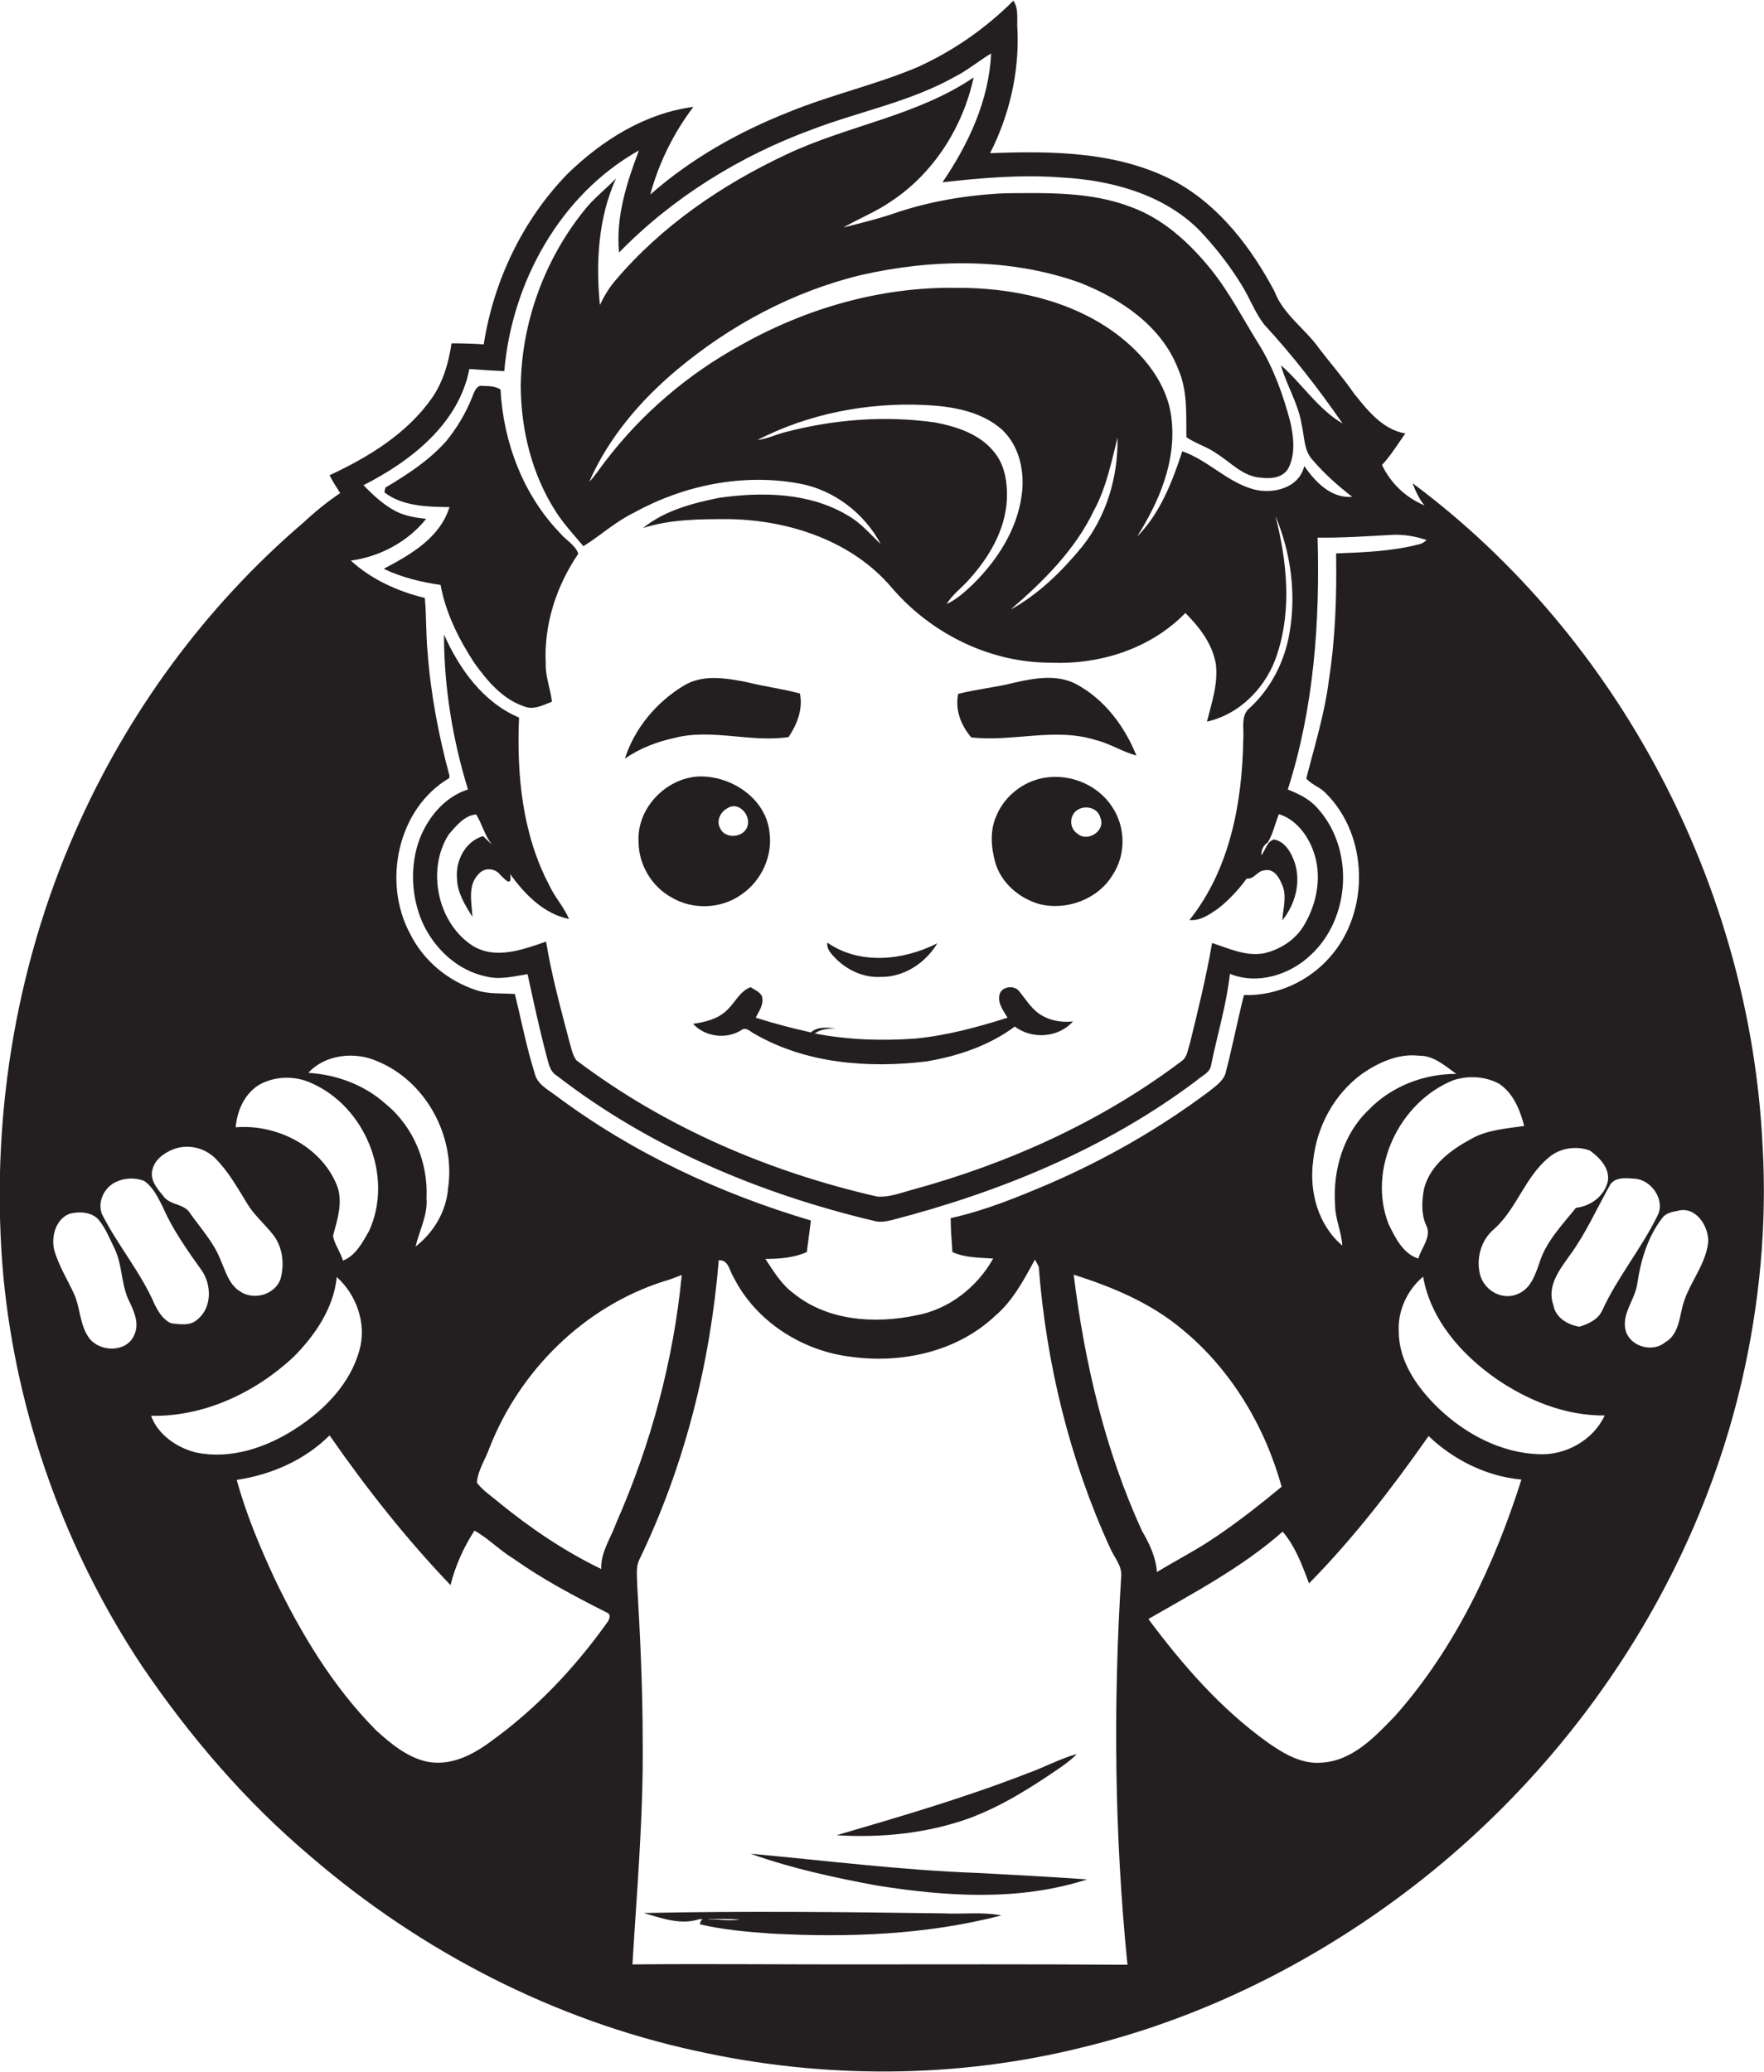
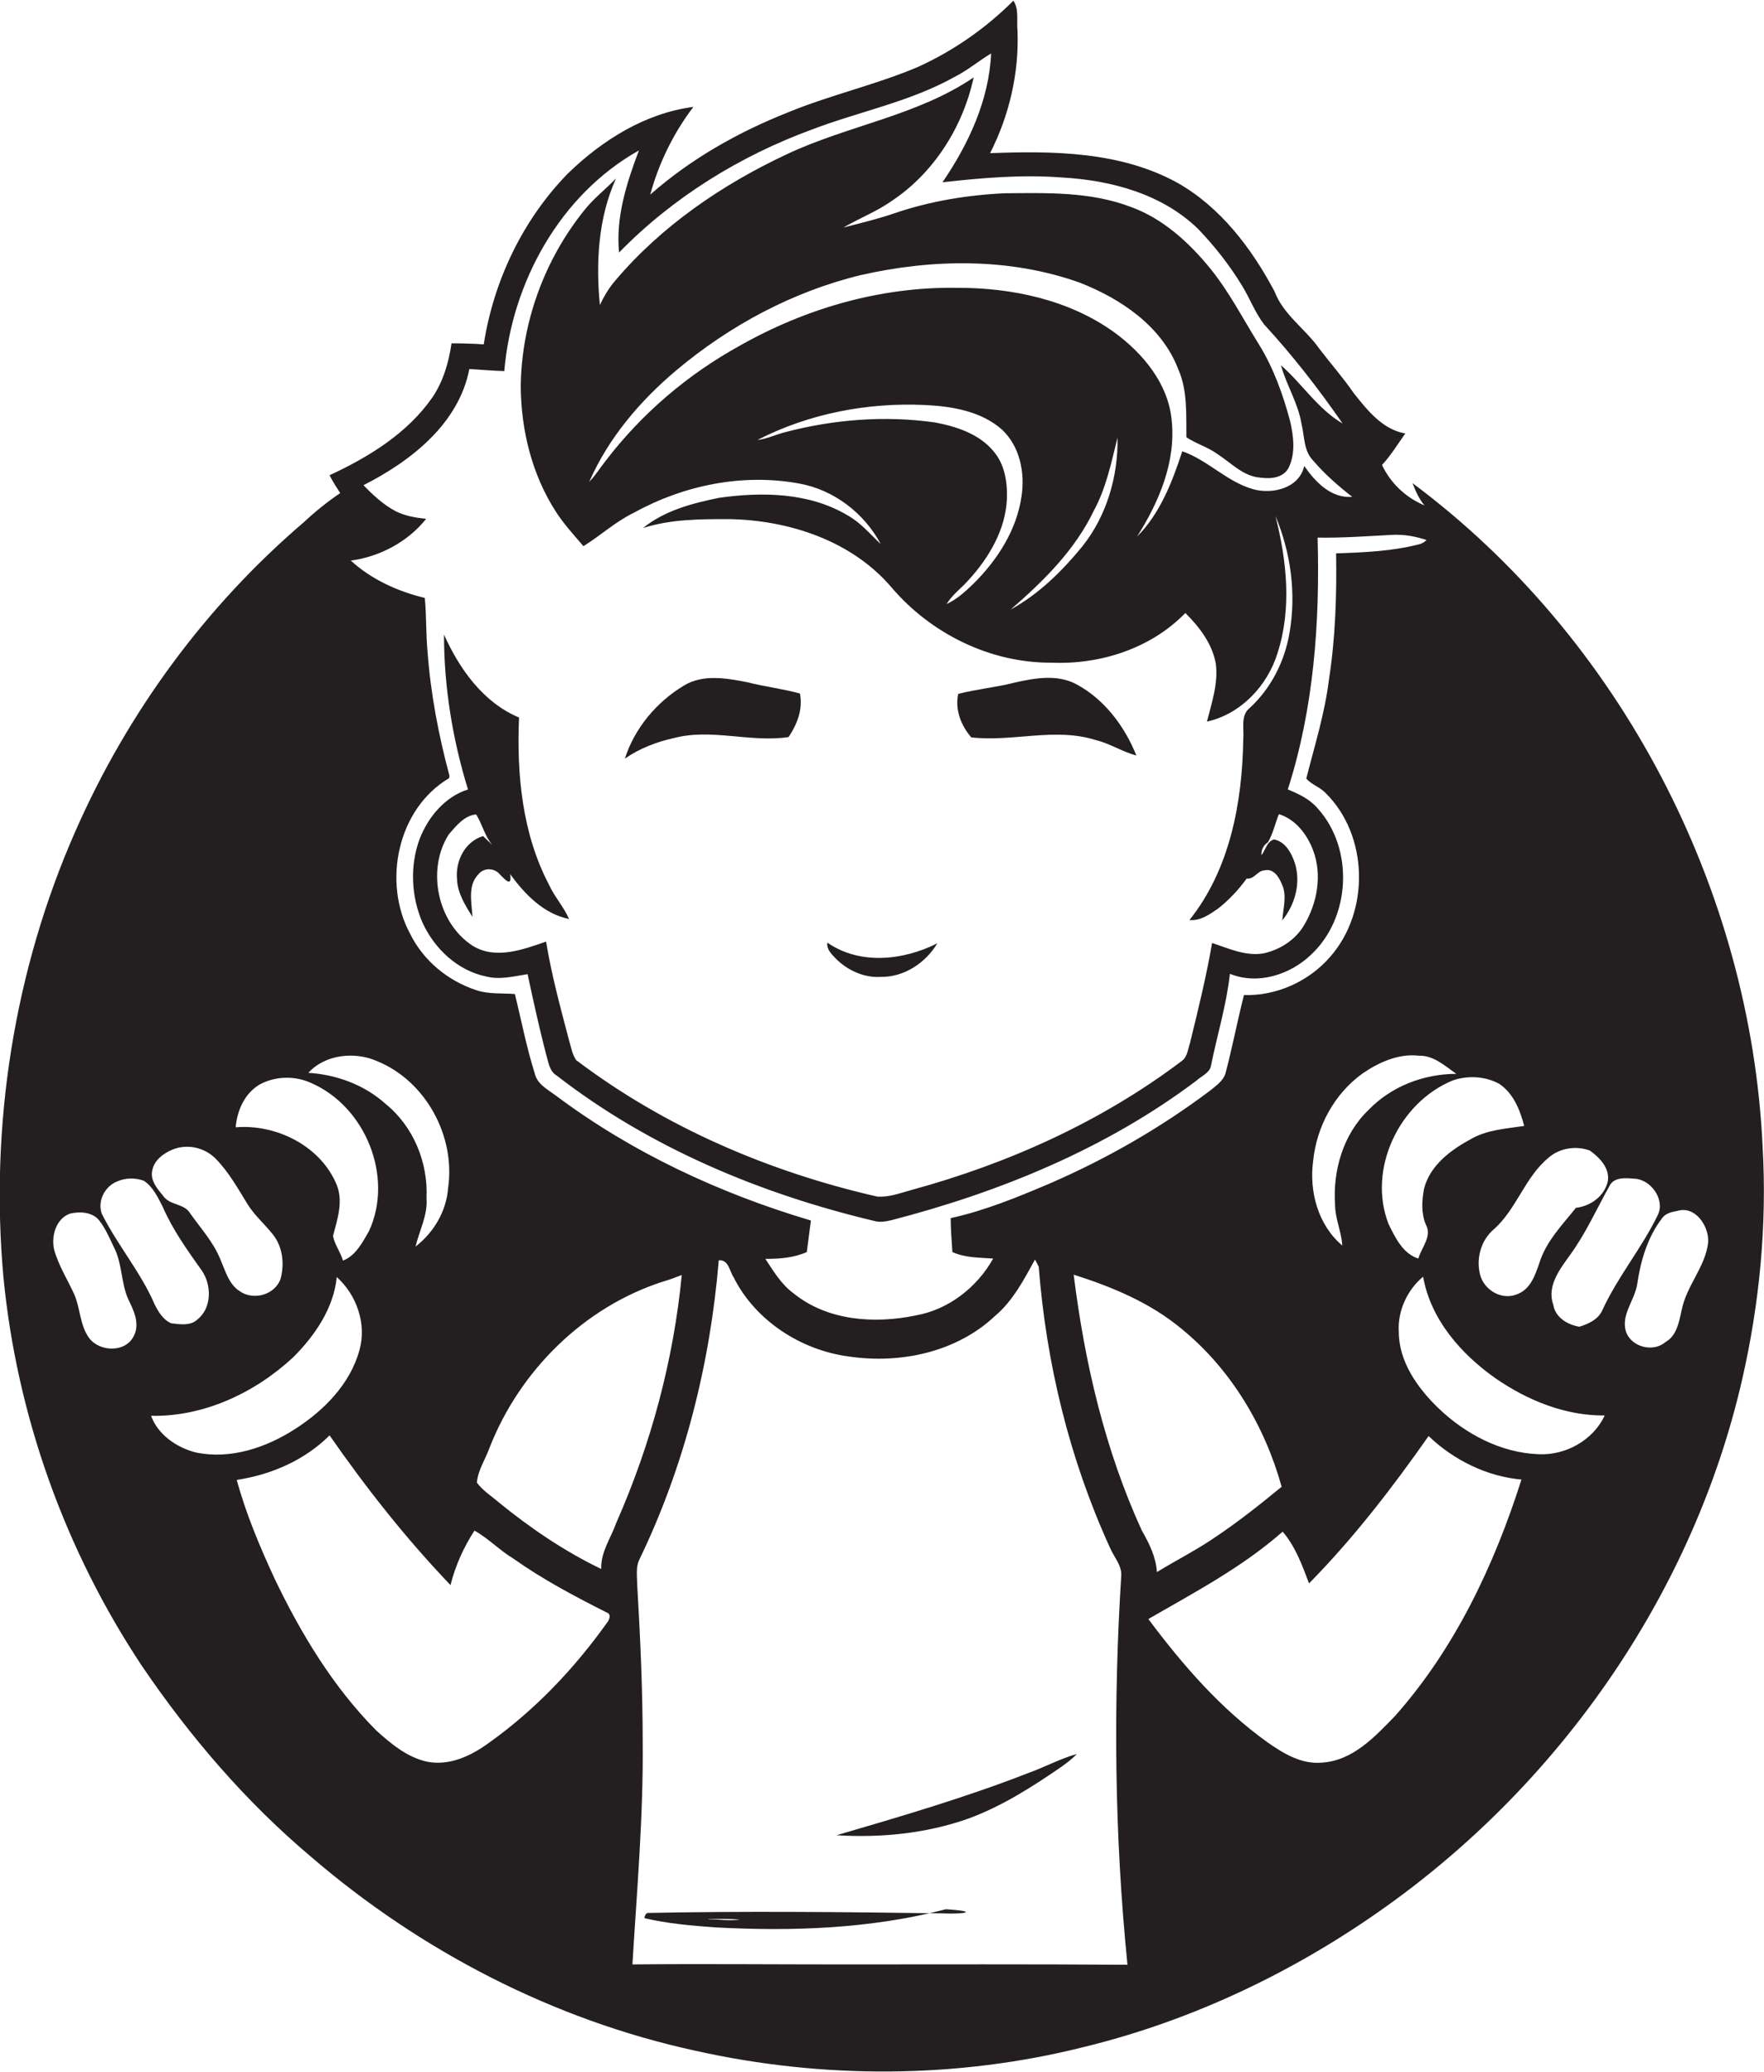
<svg xmlns="http://www.w3.org/2000/svg" version="1.1" id="Layer_1" x="0px" y="0px" viewBox="0 0 514.9 604.6" enable-background="new 0 0 514.9 604.6" xml:space="preserve">
  <g>
    <path fill="#231F20" d="M514.5,334.7C511,259.4,472.9,186.1,412.3,141c0.9,2.3,1.9,4.6,3.5,6.5c-5.5-2.3-9.9-6.5-12.4-11.8   c2.6-2.8,4.6-6.1,6.8-9.2c-6.6-1.1-11.1-6.8-15-11.7c-3.1-4.5-6.7-8.6-10-12.9c-4.1-5.9-10.6-10-13.2-16.9   c-6.7-12.6-15.8-24.6-28.4-31.7c-16.6-9.1-36.2-9.3-54.6-8.6c5.6-11,8.5-23.4,8-35.8c-0.3-2.9,0.5-6.2-1.2-8.7   c-8.1,8.1-17.6,14.7-28,19.4c-12.3,5.2-25.4,8.1-37.8,13.2c-14.6,5.8-28.4,13.6-40.2,24c2.5-9.2,6.8-18,12.6-25.6   c-14,1.8-26.6,9.7-36.6,19.4c-13.2,13.5-21.7,31.3-24.6,49.9c-3.1-0.2-6.3-0.3-9.4-0.3c-0.8,5.5-2.4,11.1-5.6,15.8   c-7.3,10.5-18.6,17.4-30,22.7c0.9,1.8,2,3.5,3.1,5.2c-3.8,2.6-7.3,5.4-10.6,8.5C60,176.9,37.2,208,22,242.6   c-17.9,40.6-25,85.9-21,130.1c3.9,40.4,18,79.8,40.5,113.6c14,20.6,30.3,39.6,49.3,55.6c32.1,27.6,70.8,47.6,112.2,56.6   c37.2,8.3,76.4,8.2,113.4-1.1c32-7.8,62.2-22.3,88.9-41.5c51.1-36.7,89.1-91.8,103.2-153.2C513.6,380.5,515.8,357.5,514.5,334.7z    M477.1,344c4.8,0.2,9,6.1,6.8,10.6c-4.7,9.7-11.7,18-16.2,27.8c-1.2,2.7-4.1,4-6.7,4.8c-3.5-0.6-7-2.7-7.6-6.4   c-2-5.5,2-10.5,5-14.7c4.5-6.2,7.6-13.2,11.3-19.8C471,343.4,474.5,343.8,477.1,344z M452.1,337.8c3.2-2.8,8.1-3.5,12-2   c2.8,2,5.9,5.2,5.2,9c-1,4.3-5,7.2-9.3,7.7c-4,5-8.8,9.9-10.7,16.2c-1.2,3.4-2.5,7.4-6.2,8.9c-4.3,2-9.4-0.7-10.9-5   c-1.5-4.8-0.1-10.5,3.8-13.8C442.7,352.9,445.1,343.5,452.1,337.8z M437.6,316.3c4.2,2.8,6.1,7.7,7.3,12.3   c-5.3,0.8-10.8,1.1-15.5,3.8c-5.9,3.2-11.9,7.6-13.7,14.4c-0.7,3.5-0.9,7.3,0.5,10.6c1.9,3.4-1.3,6.7-2.2,9.9   c-4.5-1.4-6.8-6.2-8.7-10.1c-6.2-16,3.1-35.5,18.8-41.9C428.5,313.8,433.6,314.1,437.6,316.3z M399.4,324   c-7.3,7-10.4,17.6-9.7,27.6c0,4.1,1.9,7.9,2.1,11.9c-7.1-6-9.7-15.8-8.5-24.7c1-10,6.2-19.6,14.4-25.5c4.8-3.3,10.6-5.9,16.5-5.2   c4.3-0.1,7.6,3,10.9,5.3C415.5,313.4,406,317.1,399.4,324z M115.5,149.2c-3.6-1.9-6.6-4.7-9.4-7.6c13.8-7,27.8-17.9,30.9-33.9   c3.4,0.2,6.8,0.5,10.2,0.6c2.2-25.9,16.3-51.5,39.3-64.4c-3.6,9.5-6.8,19.5-5.8,29.8C196.4,57.6,216,45.5,237,37.8   c13.9-5.3,28.8-8.1,41.9-15.5c3.7-1.9,6.9-4.6,10.4-6.7c-0.6,13.6-6.6,26.5-14.2,37.6c11.6-1.3,23.2-2.3,34.9-1.4   c14.3,0.8,29.3,4.8,39.8,15.1c4.8,5,9.1,10.5,12.7,16.4c2.3,3.7,3.8,7.9,6.5,11.4c8.3,9,15.9,18.8,22.9,28.9   c-7.2-4.2-11.8-11.6-18-17c1.6,5.8,5,11,6,17.1c0.9,3.6,0.6,7.8,3.3,10.6c3.4,4,7.4,7.5,11.5,10.7c-6.2,0.5-10.8-4.4-14-9   c-1.5,6.5-9.2,8.3-14.8,6.8c-7.7-2.1-13.3-8.5-20.8-11.1c-2.9,8.9-6.5,18.2-13.2,24.9c6.4-10.1,11.4-21.8,10.1-34   c-1-10.6-8.3-19.4-16.6-25.5C312.2,87.5,295.3,83.9,279,84c-22-0.3-43.8,6-62.9,16.8c-15.3,8.4-28.8,19.9-39.4,33.8   c-1.6,2-2.9,4.2-4.7,6c5.6-12.8,14.9-23.7,25.5-32.6C213,95,231.4,85.1,251.2,80.3c21-4.8,43.6-5.1,64,2.2   c12,4.7,23.9,12.7,28.7,25.2c2.8,6.3,2.3,13.3,2.4,19.9c2.8,1.9,6.1,2.8,8.9,4.8c4.1,2.6,7.7,6.7,12.8,7c2.9,0.4,6.5,0.1,8.1-2.8   c2.1-4.2,1.5-9.2,0.5-13.6c-2.1-7.9-4.9-15.7-9.2-22.6c-4.6-7.4-8.6-15.2-14.1-22c-6.2-7.6-13.8-14.6-23.2-18   c-11.7-4.5-24.5-4.1-36.8-4c-10.9,0.5-21.8,2.3-32.1,5.8c-4.9,1.7-10,2.9-15,4.2c4.6-2.7,9.6-4.6,14-7.7   c12.4-8.2,20.9-21.7,24-36.1c-16.5,11.2-36.7,14-54.5,22.4C210.7,53.9,193,66,179.5,82c-1.8,2.1-3.2,4.5-4.4,7   c-1.2-12.4-0.5-25.4,4.7-36.9c-3,3.1-6.5,5.8-9.2,9.2c-11.7,14.5-18.4,32.9-18.6,51.5c0.1,12.8,3.3,25.8,10.3,36.6   c2.3,3.6,5.3,6.8,8,10c5-3.1,9.4-7.2,14.8-9.8c14.5-8,31.7-11.5,48.1-8.5c10.2,1.8,19.1,8.7,23.9,17.7c-3.1-2.9-5.9-6.3-9.7-8.4   c-11.2-6.7-25-6.9-37.6-5.1c-7.8,1.6-15.8,3.7-22.1,8.8c8.1-2.6,16.7-2.6,25.1-2.6c17.5,0.3,35.8,6.3,47.4,19.9   c11.5,13.5,28.8,22.1,46.7,22c14.2,0.6,29-4.1,39.1-14.5c4.1,4.1,7.9,9,8.9,14.9c0.7,5.7-1.2,11.3-2.6,16.8   c9.9-2.2,17.7-10.5,20.6-20c4.2-13,2.7-27-0.6-40c4.5,10.7,6.1,22.7,4.1,34.1c-1.4,8.3-5.4,16.2-11.6,21.9   c-2.8,2.2-1.6,6.2-1.9,9.2c-0.3,18.5-3.9,37.9-15.7,52.7c3.2,0.3,5.8-1.6,8.3-3.3c3.2-2.5,6-5.5,8.4-8.8c2.2,0.3,3.1-2.3,5.2-2.4   c2.6-0.6,4.2,1.9,5,3.9c1.7,3.4,0.4,7.2,0.2,10.7c3.8-4.7,5.5-11.1,3.6-16.9c-1-2.9-2.8-6.1-6-6.7c-2.1,0.5-2.5,3.1-3.7,4.6   c-0.1-1.6,0.6-2.9,1.9-3.8c1.5-2.5,2.1-5.5,3.2-8.2c4.9,1.5,8.3,6,10,10.6c2.7,7.2,1.2,15.4-2.7,21.9c-2.5,4.2-6.9,7-11.6,8.1   c-5.3,1-10.3-1.4-15.2-3c-1.7,9.9-4.1,19.6-6.5,29.4c-0.6,1.7-0.7,3.8-2.3,5c-23.4,17.7-50.7,30-79,37.7c-3.3,0.9-6.6,2.2-10,1.9   c-31.5-7.2-61.9-20.2-87.8-39.8c-1.2-1.7-1.5-3.8-2.1-5.8c-2.5-9.5-5.1-19-6.7-28.8c-6.7,2.3-14.6,5.3-21.3,1.3   c-10.4-6.6-13.7-22.3-7.1-32.6c2.1-2.4,4.6-5.6,8-5.8c1.8,2.9,2.5,6.3,4.7,8.9c-0.9-0.9-1.8-1.7-2.7-2.6c-5.3,1.6-8.1,7.3-7.6,12.5   c0.1,4.1,2.4,7.7,4.5,11.1c-0.2-4.2-1.5-9.2,1.8-12.5c1.6-2,4.8-1.8,6.3,0.2c1,0.9,3.6,4.1,2.9-0.2c4.3,5.9,9.8,11.6,17.2,13.1   c-1.5-3.5-4.2-6.4-5.8-9.9c-7.9-15-9.5-32.3-8.8-48.9c-10.5-4.4-17.4-14.2-21.9-24.2c0,15.3,2.5,30.6,7,45.2   c-6.7,2.1-11.6,8-14.1,14.4c-2.9,7.8-2.5,16.8,0.8,24.4c3.5,7.7,10.3,14.1,18.7,15.8c4,1,8.1-0.1,12-0.7c1.7,7.9,3.4,15.7,5.4,23.4   c0.7,2.2,0.9,4.9,3.1,6.2c27.1,21,59.4,34.5,92.6,42.4c1.7,0.5,3.4,0.2,5.1-0.2c31.7-8.2,62.7-20.9,89-40.7c1.5-1.4,4-2.3,4.3-4.5   c1.8-8.9,4.5-17.6,5.5-26.7c8.1,3.3,17.5,0.3,23.6-5.5c11.7-10.8,12.7-31,2-42.8c-2.3-2.7-5.5-4.2-8.7-5.5   c7.6-23.7,9.4-48.8,8.7-73.5c7.2,0.1,14.4-0.4,21.6-0.8c3.5-0.2,6.9,0.4,10.2,1.5c-0.6,0.6-1.3,1-2,1.2c-8,2.1-16.2,2.4-24.4,2.7   c0.2,12.3-0.2,24.7-2.1,36.9c-1.2,9.8-4.2,19.3-6.6,28.8c1.5,1.8,4,2.5,5.6,4.2c12.6,12.4,13,34.6,1.4,47.8   c-6.2,7.2-15.7,11.5-25.2,11.2c-1.9,7.5-3.4,15.3-5.4,22.9c-0.7,2.2-2.8,3.6-4.5,5c-14.5,10.9-30.2,19.9-46.8,27.1   c-9.4,4-18.9,7.9-28.9,10.1c0,3.3,0.3,6.6,0.5,9.9c3.7,1.7,7.8,1.6,11.9,1.9c-4.7,8.4-13,14.9-22.6,16.6c-12,2.5-25.7,1.6-35.6-6.4   c-3.6-2.6-5.9-6.5-8.3-10.1c4.1,0,8.3-0.3,12.1-2c0.4-3.1,0.8-6.1,1.2-9.2c-26.6-7.9-52.2-19.8-74.5-36.5c-2.4-1.8-5.4-3.3-6.1-6.4   c-2.4-7.6-3.9-15.4-5.8-23.2c-3.7-0.3-7.6,0.1-11.2-1.1c-8.3-2.7-15.5-8.6-19.4-16.5c-8.1-15-3.7-36.5,11.4-45.4l0.1-0.7   c-3.2-11.9-5.5-24-6.4-36.2c-0.5-5.2-0.3-10.5-0.8-15.7c-7.9-1.9-15.6-5.4-21.6-10.9c8.4-1.1,16.7-5.5,22-12.2   C121.3,151.1,118.3,150.6,115.5,149.2z M290,131.7c-4.2-5.1-10.8-7.2-17-8.4c-14.7-2.1-29.8-0.9-44.1,2.9c-2.6,0.7-5.1,1.9-7.8,2.2   c15-7.7,32.1-11,49-10.2c7.9,0.4,16.3,1.8,22.4,7.2c5.2,4.9,6.7,12.5,5.7,19.3c-1.4,10-7.1,18.8-14.2,25.8   c-2.3,2.2-4.7,4.4-7.7,5.8c1.7-2.8,4.4-4.7,6.5-7.1c5.9-6.5,10.7-14.6,11.1-23.5C294.1,140.8,293.3,135.5,290,131.7z M319.3,149   c3.6-6.6,5.1-14.1,6.9-21.3c0.2,11.4-3.2,22.9-10.3,31.8c-5.9,7.2-12.7,13.9-20.9,18.4C304.6,169.6,313.8,160.5,319.3,149z    M110.1,309.7c14.2,5.8,22.9,21.9,20.7,37c-0.5,6.8-4.2,13-9.5,17.1c1.1-4.7,3.6-9.2,3.2-14.1c0.5-10.4-3.8-20.9-11.9-27.5   c-6.2-5.6-14.4-8.6-22.6-9.1C94.9,307.7,103.6,306.8,110.1,309.7z M75.8,316.5c4.6-2.5,10.4-2.6,15.1-0.4   c15.8,6.9,24.1,27.4,16.8,43.2c-1.9,3.3-3.9,7.2-7.6,8.6c-0.7-2.5-2.4-4.6-2.9-7.2c1.3-4.9,3.1-10.2,1-15.1   C93.5,334.4,80.6,328,68.8,329C69.2,324.1,71.4,319.1,75.8,316.5z M44.4,341.8c0.5-3.2,3.4-5.3,6.2-6.4c4.2-1.6,9-0.5,12.2,2.6   c3.9,3.9,6.6,8.8,9.5,13.5c2,3.2,4.9,5.7,7.3,8.7c2.9,3.6,3.5,8.6,2.3,13c-1.6,4.7-7.9,6.4-11.8,3.7c-3.3-2-4.3-6-5.8-9.4   c-2-5-5.7-9-8.8-13.4c-1.7-2.9-5.9-2.3-7.8-5C46,347,43.9,344.7,44.4,341.8z M39.1,389.8c-2.3,5-9.9,4.8-13,0.8   c-2.8-3.7-2.6-8.6-4.4-12.8c-2-4.4-4.6-8.4-5.9-13.1c-0.9-3.9,0.5-9,4.6-10.5c2.9-0.7,6.5-0.5,8.5,1.9c1.9,2.4,3.1,5.3,4.4,8   c2.4,4.7,2,10.2,4.1,15C39,382.4,40.9,386.2,39.1,389.8z M29.7,354.2c-1.3-3.7,0.9-8,4.5-9.4c2.4-1.1,5.4-1.1,7.8-0.2   c2.7,1.8,4.1,4.9,5.5,7.6c2.9,6.7,7.2,12.7,11.4,18.6c2.9,4.2,3,10.9-1.3,14.3c-2,1.9-5.1,1.4-7.6,1.1c-2.4-1-3.8-3.4-4.9-5.6   C41.1,371.3,34.3,363.4,29.7,354.2z M57.2,423.9c-5.6-1.4-11.1-5.2-13.1-10.7c15.4,0.3,30.3-6.7,41.5-17.1   c6.3-6.3,11.8-14.3,12.7-23.4c5.8,5.2,8.8,13.7,6.6,21.4c-2.7,9.8-10.3,17.5-18.7,22.9C77.7,422.5,67.3,426,57.2,423.9z    M177.1,473.7c-9.5,13.3-20.9,25.3-34.2,34.8c-5.3,3.9-11.7,7-18.4,5.6c-5.7-1.3-10.4-5.2-14.7-9.1c-12.6-12.7-22-28.3-29.7-44.4   c-4.3-9.3-8.3-18.8-11-28.7c10.1-1.5,19.9-5.8,27.1-13c10.7,15.4,22.3,30.1,35.3,43.7c1.4-5.6,3.8-11,7-15.9   c4.1,2.3,7.4,5.8,11.4,8.2c8.6,6.1,17.9,11,27.2,15.7C178.6,471.1,177.8,472.9,177.1,473.7z M175.5,457.9   c-10.8-5.2-20.8-12-30.1-19.6c-2.1-1.8-4.5-3.3-6.2-5.6c0.3-3.7,2.5-6.8,3.7-10.2c8.8-22.5,27.6-41.1,50.7-48.5   c1.8-0.5,3.6-1.2,5.4-1.9c-2.4,24.9-9,49.4-19.1,72.3C178.3,448.9,175.3,453,175.5,457.9z M245.1,573.3c-20.2,0-40.3-0.2-60.5,0   c1.3-21.5,3.2-43.1,3-64.7c0-15.3-0.7-30.7-1.6-46c0-2.5-0.5-5.1,0.6-7.4c13.2-27.3,20.7-57.2,23.2-87.4c2.9-0.2,3.1,3.1,4.3,4.9   c6.4,12.8,19.8,21.4,33.8,23.2c15,2.2,31.4-1.3,42.6-11.9c5.2-4.4,8.4-10.6,11.6-16.4c0.3,0.5,0.8,1.5,1.1,2.1   c2.2,28.3,9,56.2,20.8,82c1.1,2.6,3.3,4.9,3.3,7.9c-2.4,37.9-2,76,1.8,113.8C301.1,573.2,273.1,573.3,245.1,573.3z M313.4,372   c11.3,3.6,22.4,8.2,31.6,15.9c14.3,11.7,24.2,28.3,29.1,46c-6.2,5.1-12.5,10.1-19.2,14.6c-5.5,3.8-11.5,6.8-17.2,10.3   c-0.3-4.4-2.2-8.3-4.4-12.1C322.5,423.1,316.6,397.7,313.4,372z M407.2,500.8c-5.8,6-12.3,13-21.2,13.6c-6,0.6-11.3-2.6-16-5.9   c-13.7-9.8-24.8-22.6-34.8-36c13.5-7.8,27.4-15.1,39.2-25.5c3.7,4.3,5.7,9.8,7.7,15.1c13-13.2,24.3-27.9,34.9-43   c7.3,7,17,11.8,27.1,12.7C436.2,456.7,424.7,481.1,407.2,500.8z M449.1,424.4c-11-0.4-21.4-5.9-29.3-13.5   c-6-5.8-11.5-13.5-11.5-22.2c-0.4-6.1,2.5-12.3,7.1-16.1c2.2,12.5,11.1,22.6,21.2,29.7c9.3,6.4,20.3,10.9,31.8,10.8   C465,420.4,456.9,424.8,449.1,424.4z M498.6,362.6c-0.8,7.1-6.3,12.6-7.7,19.6c-0.8,3.5-1.4,7.6-4.8,9.5c-3.6,3.1-10,1.4-11.5-3.1   c-1.5-5,2.6-9.1,3.3-13.9c1-6.8,3-13.6,7.2-19.1c1-1.5,2.8-1.9,4.5-2.2C494.9,351.8,498.9,357.9,498.6,362.6z" />
-     <path fill="#231F20" d="M112,166c5.2,2.5,10.9,3.9,16.6,4.7c1.5,8.2,5.3,15.8,9.8,22.7c3.8,5.3,8.3,10.7,14.7,12.8   c2.8,1.1,5.5-0.5,8-1.4c-0.4-3.7-1.9-7.3-1.8-11c-0.6-11.5,3.1-22.8,9.5-32.2c-0.9-2.6-3.7-4-5.4-6.1   c-10.7-11.1-16.5-26.5-17.3-41.8c-1.7-1.2-4-1-6-1.1c-1.5,0.6-1.8,2.3-2.4,3.6c-1.8,4.5-4.4,8.8-7.5,12.6   c-5,5.6-11.3,9.7-17.7,13.5c-0.1,0.3-0.2,1-0.3,1.4c5.3,4.1,12.6,4.2,19,4.3C128.4,157,119.8,161.9,112,166z" />
    <path fill="#231F20" d="M230.2,215.1c2.5-3.8,4.2-8.1,3.3-12.7c-5.1-1.4-10.3-2-15.4-3.3c-6.1-1.2-13-2.4-18.5,1   c-8,4.8-14.4,12.5-17.2,21.3c4.3-3,9.3-4.9,14.3-6C207.7,212.5,219.1,216.8,230.2,215.1z" />
    <path fill="#231F20" d="M319.9,216c4.1,1,7.7,3.4,11.8,4.5c-3.4-8.5-9.3-16.4-17.5-20.8c-5.6-3-12.2-1.8-18-0.5   c-5.4,1.4-11,1.9-16.5,3.3c-1,4.6,0.8,9.2,3.8,12.7C295.5,216.6,308,212.2,319.9,216z" />
-     <path fill="#231F20" d="M216.5,261c5.8-4,9.1-11.2,8.1-18.2c-1.1-9.8-11.1-16.4-20.5-16.2c-9.7,0.4-18.3,9.3-17.7,19.1   c0,6.6,3.8,13,9.6,16.2C202.2,265.6,210.6,265.3,216.5,261z M212.3,235.9c3.4-2.3,7.3,2.4,5.7,5.7c-1.4,3-6.5,3.2-7.8,0.1   C209,239.6,210.3,236.9,212.3,235.9z" />
-     <path fill="#231F20" d="M303.4,227.3c-5.6,1.4-10.5,5.6-12.6,10.9c-1.9,4.2-1.5,9.1-0.3,13.5c1.7,5.9,6.9,10.4,12.7,12.1   c8,2.1,17.3-1.3,21.6-8.5c3.9-5.9,3.8-14.1-0.3-20C320.1,228.6,311.2,225.3,303.4,227.3z M314.5,243.3c-2.5-1.6-2.4-5.5,0.1-7   c2.4-1.4,5.9-0.5,6.6,2.4C322.8,242.5,317.4,245.9,314.5,243.3z" />
    <path fill="#231F20" d="M257.1,285.1c6.8,0.1,13.1-4.1,16.5-9.8c-9.9,5-22.6,6.4-32.1-0.2c-0.3,2,1.3,3.4,2.5,4.7   C247.4,283.2,252.2,285.4,257.1,285.1z" />
-     <path fill="#231F20" d="M222.4,290.7c-0.7-1.3-2.1-1.8-3.3-2.6c-3.2,1.2-4.5,4.5-6.9,6.7c-2.6,2.6-6.4,3.5-9.9,4   c3.5,3.8,9.6,4.6,14,1.9c1.4-1.2,2.7,0.4,3.9,1c15,8.7,33.1,10.1,50,8.1c9.2-1.5,18.5-4.6,26-10.2c5.1,3.8,12.7,3.3,17-1.5   c-3.5,0.4-7.2-0.3-10.1-2.4c-2.3-1.7-3.8-4.2-5.6-6.4c-1.5-2-5.5-1.4-5.8,1.3c-0.4,2.4,1.2,4.4,2.4,6.4c-8.8,2.8-17.7,5.2-26.9,6.1   c-9.8,0.7-19.8,0.4-29.4-1.5c1.8-1.3,4-1.4,6.1-1.5c-2.4-0.2-5.2-0.6-7.2,1.2c-5.4-1.2-10.8-2.6-16.1-4.3   C221.5,295.1,223.1,293.1,222.4,290.7z" />
    <path fill="#231F20" d="M282.5,530.8c9.9-3.6,18.8-9.3,27.5-15.3c1.5-1.1,3-2.2,4.3-3.6c-5,1.4-9.5,3.9-14.3,5.6   c-18.2,7.1-37,12.6-55.8,18.1C257.1,536.4,270.3,535.1,282.5,530.8z" />
-     <path fill="#231F20" d="M219.1,541c12,4.3,24.5,7,37,9.3c20.2,3.2,41.4,4.6,61.2-1.8c-10.7-0.8-21.4-1.3-32.1-1.9   C263,545.8,241.1,543,219.1,541z" />
-     <path fill="#231F20" d="M275.1,558.4c-29.1-0.4-58.1-0.7-87.2-0.1c5.2,1.5,10.8,3.6,16.2,1.8c0.4,0,0.7,0,1.1,0   c-0.5,0.2-0.8,0.7-0.9,1.5c6.8,1.6,13.8,2.2,20.8,2.7c22.5,1.2,45.3,0.4,67.2-5.3C286.6,557.9,280.8,558.7,275.1,558.4z M207,560.1   c-0.1,0-0.2,0-0.2-0.1c3.1,0,6.1,0,9.2,0.2C212.9,560.7,209.9,560.1,207,560.1z" />
+     <path fill="#231F20" d="M275.1,558.4c-29.1-0.4-58.1-0.7-87.2-0.1c0.4,0,0.7,0,1.1,0   c-0.5,0.2-0.8,0.7-0.9,1.5c6.8,1.6,13.8,2.2,20.8,2.7c22.5,1.2,45.3,0.4,67.2-5.3C286.6,557.9,280.8,558.7,275.1,558.4z M207,560.1   c-0.1,0-0.2,0-0.2-0.1c3.1,0,6.1,0,9.2,0.2C212.9,560.7,209.9,560.1,207,560.1z" />
  </g>
</svg>